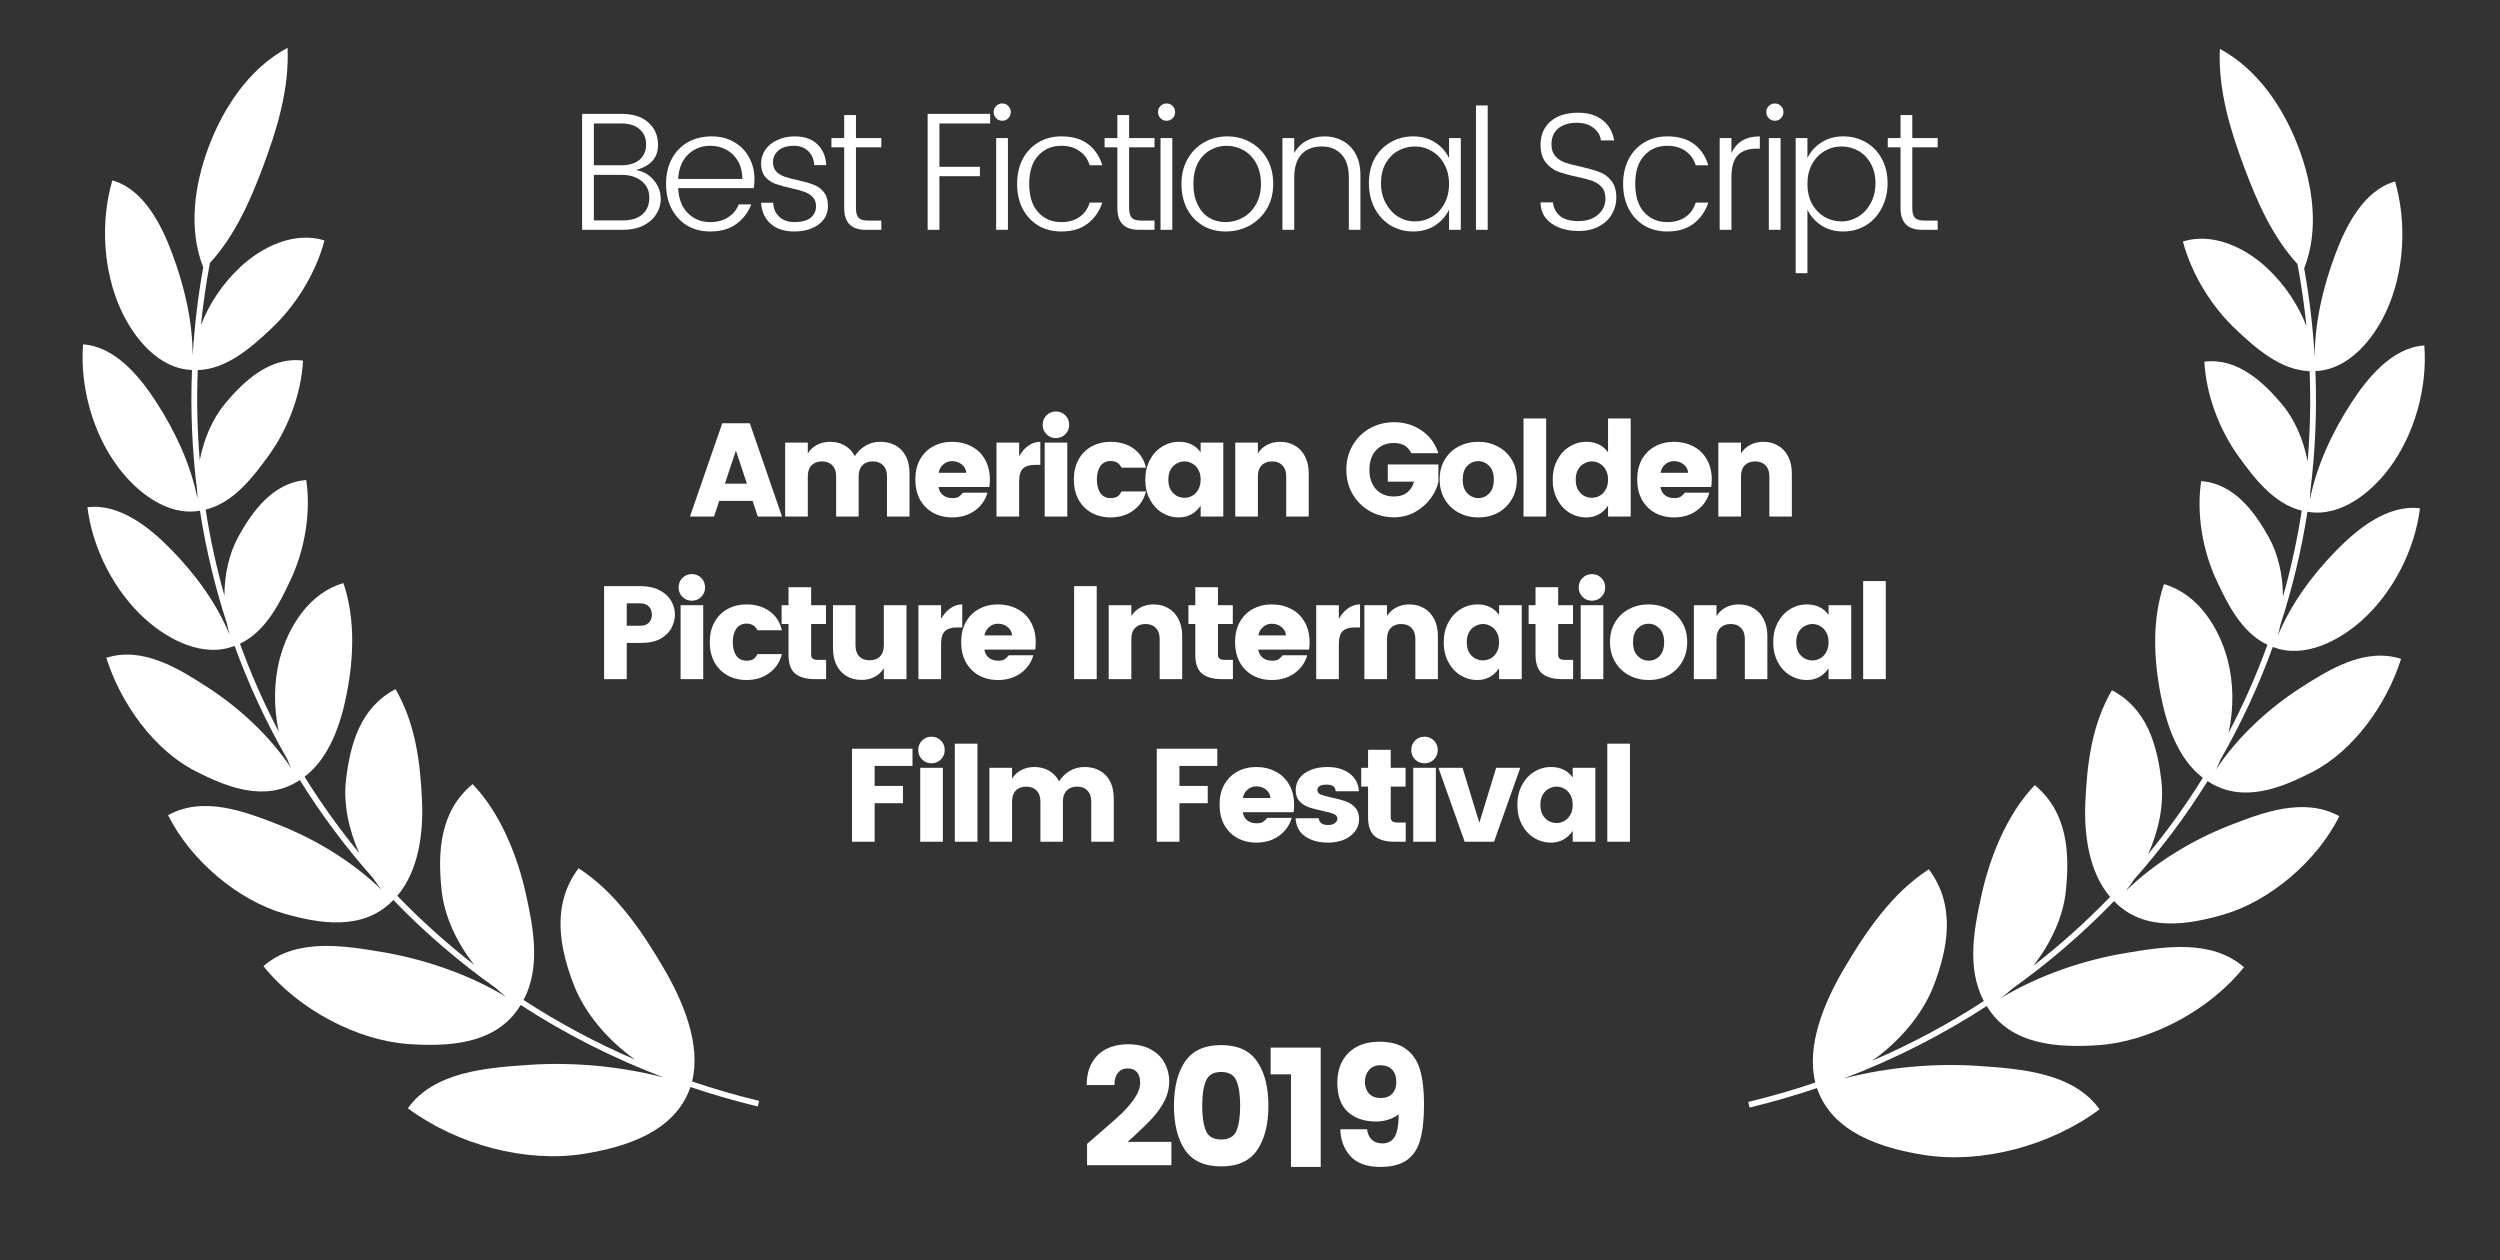
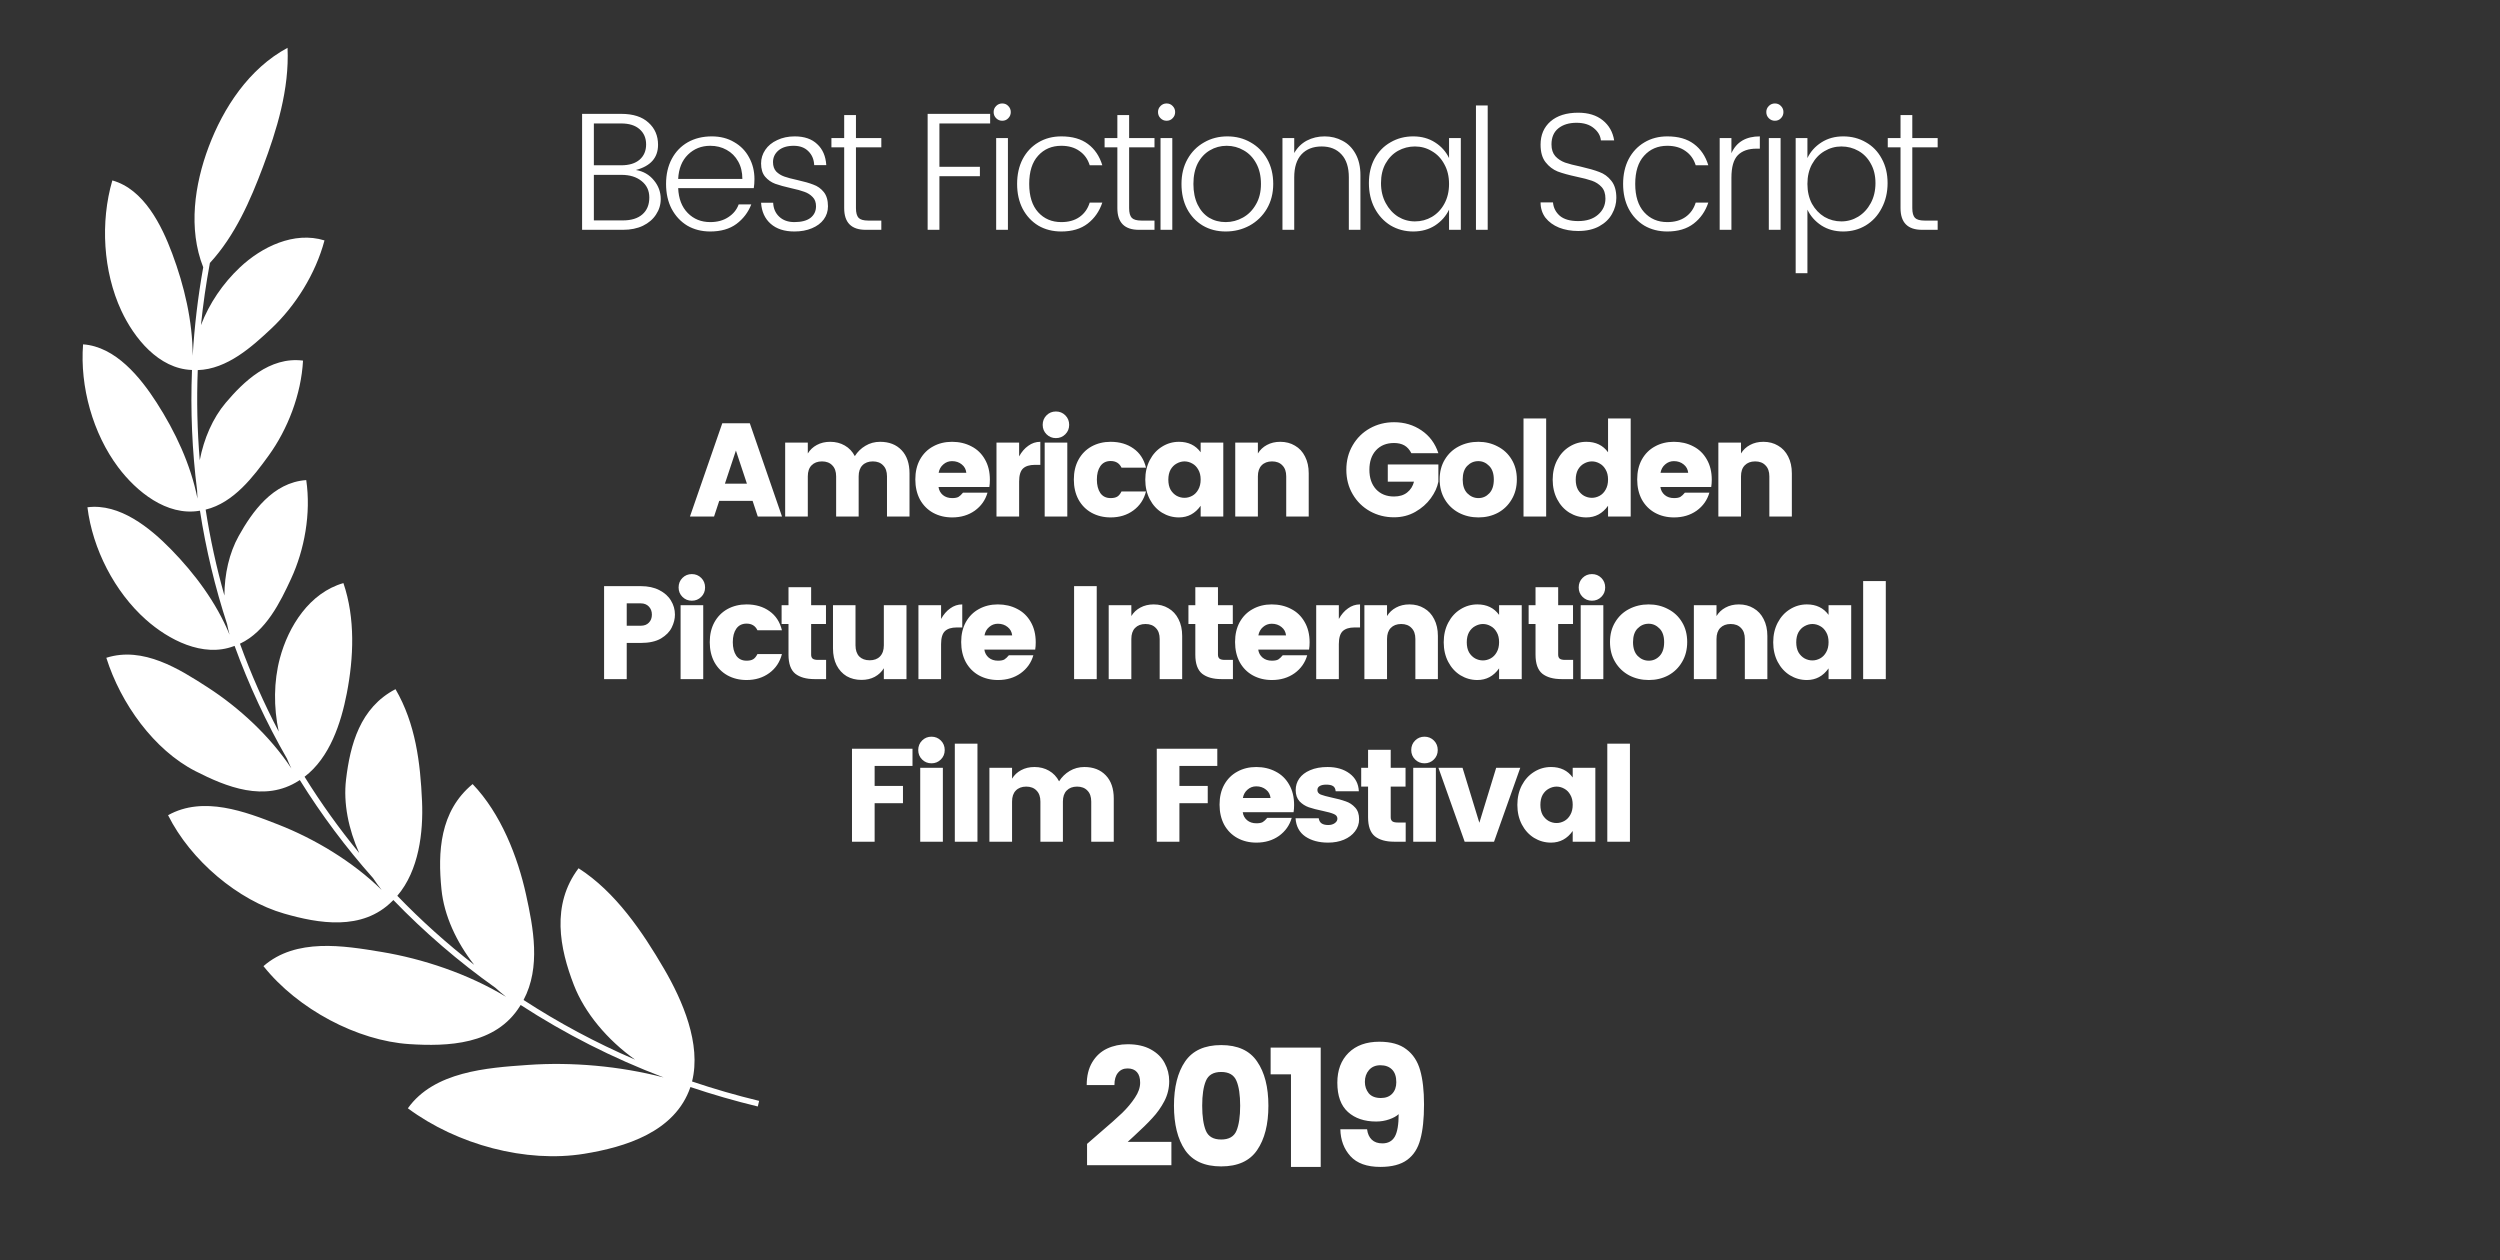
<svg xmlns="http://www.w3.org/2000/svg" width="123" height="62" viewBox="0 0 123 62" fill="none">
  <rect x="0" y="0" width="123" height="62" fill="#333333" stroke="none" />
  <path d="M9.999 13.15C9.249 11.251 9.575 9.067 10.265 7.23C10.991 5.297 12.256 3.369 14.147 2.353C14.241 4.39 13.617 6.402 12.935 8.217C12.322 9.849 11.569 11.588 10.327 12.938C10.136 13.961 9.99 14.981 9.887 15.996C10.299 14.924 10.966 13.946 11.799 13.16C12.872 12.148 14.467 11.366 15.965 11.828C15.527 13.479 14.527 15.062 13.342 16.172C12.41 17.046 11.18 18.165 9.73 18.209C9.671 19.703 9.705 21.184 9.828 22.644C10.032 21.575 10.47 20.569 11.103 19.82C11.973 18.79 13.262 17.532 14.909 17.742C14.819 19.413 14.151 21.125 13.22 22.411C12.48 23.433 11.504 24.736 10.118 25.073C10.34 26.508 10.649 27.919 11.041 29.3C11.045 28.242 11.279 27.205 11.744 26.372C12.398 25.199 13.418 23.735 15.067 23.62C15.308 25.26 14.981 27.052 14.32 28.477C13.793 29.616 13.089 31.069 11.806 31.67C12.345 33.155 12.982 34.599 13.713 35.993C13.457 34.792 13.467 33.526 13.77 32.387C14.189 30.816 15.228 29.167 16.896 28.688C17.485 30.422 17.404 32.357 17.061 34.119C16.78 35.57 16.226 37.274 14.984 38.216C15.796 39.522 16.694 40.776 17.673 41.968C17.147 40.798 16.885 39.519 17.026 38.348C17.23 36.642 17.711 34.817 19.459 33.907C20.45 35.613 20.68 37.527 20.764 39.417C20.832 40.945 20.611 42.83 19.547 44.073C20.718 45.287 21.981 46.423 23.33 47.47C22.459 46.356 21.849 45.049 21.72 43.756C21.538 41.929 21.627 39.917 23.253 38.577C24.643 40.025 25.473 42.158 25.88 44.01C26.24 45.648 26.615 47.587 25.759 49.199C27.476 50.316 29.309 51.301 31.247 52.135C29.884 51.166 28.767 49.836 28.235 48.464C27.538 46.664 27.107 44.52 28.465 42.718C30.284 43.88 31.621 45.862 32.674 47.67C33.578 49.221 34.513 51.362 34.049 53.209C35.122 53.572 36.223 53.891 37.35 54.163L37.283 54.439C36.152 54.166 35.047 53.846 33.969 53.482C33.214 55.706 30.741 56.441 28.742 56.766C25.892 57.228 22.499 56.332 20.067 54.528C21.351 52.719 23.97 52.535 25.945 52.397L25.971 52.395C28.135 52.243 30.476 52.446 32.652 53.01C30.138 52.055 27.786 50.855 25.616 49.445L25.585 49.495C24.396 51.417 22.01 51.492 20.136 51.37C17.595 51.206 14.66 49.665 12.962 47.534C14.559 46.137 16.919 46.528 18.747 46.831L18.756 46.832C20.797 47.17 23.026 47.908 24.898 49.044C24.72 48.904 24.545 48.756 24.376 48.601C22.556 47.307 20.877 45.86 19.354 44.282C19.336 44.3 19.318 44.318 19.3 44.335C17.819 45.821 15.662 45.432 13.978 44.948C11.725 44.301 9.389 42.349 8.269 40.108C10.004 39.138 12.079 39.937 13.692 40.569C15.463 41.263 17.337 42.372 18.778 43.786C18.629 43.599 18.487 43.404 18.354 43.202C17.014 41.695 15.81 40.081 14.751 38.379L14.698 38.412C13.022 39.49 11.123 38.71 9.619 37.942C7.579 36.901 5.939 34.613 5.231 32.363C7.041 31.785 8.829 32.919 10.219 33.818C11.739 34.8 13.279 36.202 14.336 37.809C14.258 37.65 14.186 37.488 14.119 37.324C13.104 35.557 12.241 33.702 11.542 31.778L11.506 31.79L11.504 31.791C9.98 32.368 8.283 31.471 7.177 30.486C5.64 29.117 4.556 27.014 4.302 24.958C5.891 24.753 7.387 25.978 8.41 27.024C9.588 28.227 10.645 29.648 11.295 31.227C11.248 31.056 11.207 30.882 11.173 30.706C10.581 28.898 10.133 27.033 9.838 25.127L9.815 25.129L9.807 25.131C8.196 25.399 6.707 24.178 5.817 22.993C4.569 21.33 3.926 19.028 4.087 16.942C5.691 17.054 6.913 18.576 7.705 19.807C8.622 21.233 9.383 22.846 9.716 24.533C9.706 24.399 9.7 24.264 9.698 24.128C9.453 22.188 9.366 20.208 9.446 18.204L9.441 18.203C7.803 18.145 6.593 16.628 5.968 15.284C5.074 13.359 4.93 10.927 5.527 8.877C7.088 9.313 7.958 11.099 8.472 12.473C9.064 14.057 9.477 15.786 9.48 17.504C9.566 16.062 9.737 14.609 9.999 13.15Z" fill="white" />
  <path d="M37.028 24.643H35.386L35.132 25.412H33.946L35.536 20.825H36.891L38.474 25.412H37.282L37.028 24.643ZM36.748 23.796L36.207 22.167L35.666 23.796H36.748ZM43.301 21.737C43.745 21.737 44.096 21.874 44.357 22.148C44.617 22.421 44.748 22.801 44.748 23.288V25.412H43.64V23.438C43.64 23.203 43.577 23.023 43.451 22.897C43.33 22.767 43.16 22.701 42.943 22.701C42.726 22.701 42.554 22.767 42.428 22.897C42.307 23.023 42.246 23.203 42.246 23.438V25.412H41.138V23.438C41.138 23.203 41.075 23.023 40.95 22.897C40.828 22.767 40.658 22.701 40.441 22.701C40.224 22.701 40.053 22.767 39.927 22.897C39.805 23.023 39.744 23.203 39.744 23.438V25.412H38.63V21.776H39.744V22.31C39.853 22.132 40.001 21.993 40.187 21.893C40.378 21.789 40.598 21.737 40.845 21.737C41.114 21.737 41.353 21.798 41.562 21.919C41.775 22.041 41.94 22.215 42.057 22.441C42.192 22.228 42.365 22.058 42.578 21.933C42.795 21.802 43.036 21.737 43.301 21.737ZM48.702 23.607C48.702 23.733 48.694 23.85 48.676 23.959H46.175C46.196 24.119 46.268 24.252 46.389 24.356C46.511 24.456 46.663 24.506 46.846 24.506C46.985 24.506 47.089 24.486 47.158 24.447C47.228 24.404 47.302 24.334 47.38 24.239H48.585C48.481 24.604 48.272 24.899 47.96 25.125C47.647 25.346 47.276 25.457 46.846 25.457C46.498 25.457 46.185 25.381 45.907 25.229C45.634 25.077 45.419 24.86 45.262 24.578C45.11 24.291 45.034 23.961 45.034 23.587C45.034 23.214 45.11 22.888 45.262 22.61C45.419 22.328 45.634 22.113 45.907 21.965C46.181 21.813 46.492 21.737 46.839 21.737C47.191 21.737 47.508 21.811 47.79 21.959C48.073 22.102 48.294 22.315 48.455 22.597C48.62 22.879 48.702 23.216 48.702 23.607ZM47.543 23.262C47.525 23.092 47.452 22.955 47.321 22.851C47.191 22.743 47.03 22.688 46.839 22.688C46.674 22.688 46.531 22.743 46.409 22.851C46.287 22.955 46.211 23.092 46.181 23.262H47.543ZM50.141 22.454C50.263 22.232 50.413 22.058 50.591 21.933C50.769 21.802 50.966 21.737 51.184 21.737V22.871H50.91C50.654 22.871 50.46 22.931 50.33 23.053C50.204 23.175 50.141 23.388 50.141 23.692V25.412H49.027V21.776H50.141V22.454ZM51.3 20.903C51.3 20.716 51.363 20.56 51.489 20.434C51.615 20.308 51.769 20.245 51.951 20.245C52.134 20.245 52.288 20.308 52.414 20.434C52.54 20.56 52.603 20.716 52.603 20.903C52.603 21.086 52.54 21.24 52.414 21.366C52.288 21.492 52.134 21.555 51.951 21.555C51.769 21.555 51.615 21.492 51.489 21.366C51.363 21.24 51.3 21.086 51.3 20.903ZM52.511 21.776V25.412H51.398V21.776H52.511ZM54.644 21.737C55.087 21.737 55.463 21.848 55.771 22.069C56.079 22.287 56.283 22.599 56.383 23.008H55.178C55.074 22.79 54.896 22.682 54.644 22.682C54.422 22.682 54.253 22.767 54.136 22.936C54.023 23.101 53.966 23.32 53.966 23.594C53.966 23.867 54.023 24.089 54.136 24.258C54.253 24.424 54.422 24.506 54.644 24.506C54.783 24.506 54.891 24.482 54.97 24.434C55.048 24.387 55.117 24.302 55.178 24.18H56.383C56.283 24.571 56.077 24.882 55.764 25.112C55.452 25.342 55.078 25.457 54.644 25.457C54.296 25.457 53.984 25.381 53.706 25.229C53.432 25.077 53.217 24.86 53.061 24.578C52.909 24.295 52.833 23.967 52.833 23.594C52.833 23.22 52.909 22.895 53.061 22.617C53.217 22.334 53.432 22.117 53.706 21.965C53.984 21.813 54.296 21.737 54.644 21.737ZM58.003 21.737C58.468 21.737 58.824 21.909 59.072 22.252V21.776H60.186V25.412H59.072V24.884C58.802 25.266 58.446 25.457 58.003 25.457C57.703 25.457 57.425 25.379 57.169 25.223C56.917 25.066 56.718 24.847 56.57 24.565C56.422 24.282 56.348 23.961 56.348 23.6C56.348 23.24 56.422 22.919 56.57 22.636C56.718 22.354 56.917 22.134 57.169 21.978C57.425 21.817 57.703 21.737 58.003 21.737ZM58.277 22.701C58.147 22.701 58.018 22.736 57.892 22.806C57.771 22.871 57.671 22.971 57.593 23.105C57.519 23.24 57.482 23.405 57.482 23.6C57.482 23.796 57.519 23.961 57.593 24.096C57.671 24.226 57.771 24.326 57.892 24.395C58.014 24.46 58.142 24.493 58.277 24.493C58.407 24.493 58.533 24.46 58.655 24.395C58.781 24.326 58.88 24.224 58.954 24.089C59.032 23.954 59.072 23.789 59.072 23.594C59.072 23.398 59.032 23.236 58.954 23.105C58.88 22.971 58.783 22.871 58.661 22.806C58.539 22.736 58.411 22.701 58.277 22.701ZM62.989 21.737C63.262 21.737 63.504 21.8 63.712 21.926C63.925 22.048 64.09 22.226 64.207 22.46C64.329 22.695 64.389 22.971 64.389 23.288V25.412H63.282V23.438C63.282 23.203 63.219 23.023 63.093 22.897C62.971 22.767 62.802 22.701 62.585 22.701C62.368 22.701 62.196 22.767 62.07 22.897C61.949 23.023 61.888 23.203 61.888 23.438V25.412H60.774V21.776H61.888V22.31C61.996 22.132 62.144 21.993 62.331 21.893C62.522 21.789 62.741 21.737 62.989 21.737ZM68.585 20.773C69.094 20.773 69.545 20.907 69.94 21.177C70.336 21.446 70.612 21.82 70.768 22.297H69.439C69.347 22.119 69.232 21.991 69.094 21.913C68.954 21.835 68.785 21.796 68.585 21.796C68.216 21.796 67.921 21.915 67.699 22.154C67.482 22.393 67.374 22.712 67.374 23.112C67.374 23.511 67.482 23.831 67.699 24.07C67.921 24.308 68.216 24.428 68.585 24.428C68.85 24.428 69.065 24.363 69.23 24.232C69.4 24.098 69.513 23.92 69.569 23.698H68.279V22.851H70.768V23.698C70.716 23.972 70.592 24.243 70.397 24.512C70.201 24.782 69.947 25.006 69.634 25.184C69.322 25.362 68.972 25.451 68.585 25.451C68.155 25.451 67.76 25.351 67.4 25.151C67.043 24.951 66.761 24.673 66.553 24.317C66.344 23.961 66.24 23.559 66.24 23.112C66.24 22.664 66.344 22.263 66.553 21.907C66.761 21.55 67.043 21.272 67.4 21.073C67.76 20.873 68.155 20.773 68.585 20.773ZM72.733 21.737C73.081 21.737 73.398 21.813 73.684 21.965C73.975 22.113 74.206 22.328 74.375 22.61C74.544 22.888 74.629 23.214 74.629 23.587C74.629 23.961 74.544 24.289 74.375 24.571C74.21 24.854 73.984 25.073 73.698 25.229C73.411 25.381 73.092 25.457 72.74 25.457C72.388 25.457 72.067 25.381 71.776 25.229C71.484 25.073 71.254 24.854 71.085 24.571C70.916 24.289 70.831 23.961 70.831 23.587C70.831 23.214 70.916 22.888 71.085 22.61C71.254 22.328 71.482 22.113 71.769 21.965C72.06 21.813 72.382 21.737 72.733 21.737ZM72.733 22.688C72.52 22.688 72.338 22.767 72.186 22.923C72.038 23.075 71.965 23.299 71.965 23.594C71.965 23.889 72.04 24.115 72.192 24.271C72.349 24.428 72.531 24.506 72.74 24.506C72.948 24.506 73.126 24.428 73.274 24.271C73.422 24.115 73.496 23.889 73.496 23.594C73.496 23.299 73.419 23.075 73.267 22.923C73.115 22.767 72.937 22.688 72.733 22.688ZM76.071 20.59V25.412H74.957V20.59H76.071ZM78.047 21.737C78.512 21.737 78.868 21.909 79.116 22.252V20.59H80.23V25.412H79.116V24.884C78.846 25.266 78.49 25.457 78.047 25.457C77.747 25.457 77.469 25.379 77.213 25.223C76.961 25.066 76.761 24.847 76.614 24.565C76.466 24.282 76.392 23.961 76.392 23.6C76.392 23.24 76.466 22.919 76.614 22.636C76.761 22.354 76.961 22.134 77.213 21.978C77.469 21.817 77.747 21.737 78.047 21.737ZM78.321 22.701C78.19 22.701 78.062 22.736 77.936 22.806C77.815 22.871 77.715 22.971 77.637 23.105C77.563 23.24 77.526 23.405 77.526 23.6C77.526 23.796 77.563 23.961 77.637 24.096C77.715 24.226 77.815 24.326 77.936 24.395C78.058 24.46 78.186 24.493 78.321 24.493C78.451 24.493 78.577 24.46 78.699 24.395C78.825 24.326 78.924 24.224 78.998 24.089C79.076 23.954 79.116 23.789 79.116 23.594C79.116 23.398 79.076 23.236 78.998 23.105C78.924 22.971 78.827 22.871 78.705 22.806C78.584 22.736 78.455 22.701 78.321 22.701ZM84.219 23.607C84.219 23.733 84.21 23.85 84.192 23.959H81.691C81.712 24.119 81.784 24.252 81.906 24.356C82.027 24.456 82.179 24.506 82.362 24.506C82.501 24.506 82.605 24.486 82.674 24.447C82.744 24.404 82.818 24.334 82.896 24.239H84.101C83.997 24.604 83.788 24.899 83.476 25.125C83.163 25.346 82.792 25.457 82.362 25.457C82.014 25.457 81.701 25.381 81.424 25.229C81.15 25.077 80.935 24.86 80.778 24.578C80.626 24.291 80.55 23.961 80.55 23.587C80.55 23.214 80.626 22.888 80.778 22.61C80.935 22.328 81.15 22.113 81.424 21.965C81.697 21.813 82.008 21.737 82.355 21.737C82.707 21.737 83.024 21.811 83.306 21.959C83.589 22.102 83.81 22.315 83.971 22.597C84.136 22.879 84.219 23.216 84.219 23.607ZM83.059 23.262C83.041 23.092 82.968 22.955 82.837 22.851C82.707 22.743 82.546 22.688 82.355 22.688C82.19 22.688 82.047 22.743 81.925 22.851C81.803 22.955 81.728 23.092 81.697 23.262H83.059ZM86.758 21.737C87.032 21.737 87.273 21.8 87.481 21.926C87.694 22.048 87.859 22.226 87.977 22.46C88.098 22.695 88.159 22.971 88.159 23.288V25.412H87.052V23.438C87.052 23.203 86.989 23.023 86.862 22.897C86.741 22.767 86.572 22.701 86.354 22.701C86.137 22.701 85.966 22.767 85.84 22.897C85.718 23.023 85.657 23.203 85.657 23.438V25.412H84.543V21.776H85.657V22.31C85.766 22.132 85.913 21.993 86.1 21.893C86.291 21.789 86.511 21.737 86.758 21.737ZM30.835 31.633V33.412H29.721V28.838H31.526C31.882 28.838 32.186 28.903 32.438 29.034C32.694 29.164 32.885 29.335 33.011 29.548C33.142 29.761 33.207 29.991 33.207 30.239C33.207 30.447 33.155 30.658 33.05 30.871C32.95 31.079 32.775 31.259 32.523 31.412C32.271 31.559 31.939 31.633 31.526 31.633H30.835ZM31.526 30.786C31.695 30.786 31.828 30.736 31.923 30.636C32.023 30.536 32.073 30.404 32.073 30.239C32.073 30.078 32.023 29.946 31.923 29.841C31.823 29.737 31.691 29.685 31.526 29.685H30.835V30.786H31.526ZM33.387 28.903C33.387 28.716 33.45 28.56 33.576 28.434C33.702 28.308 33.856 28.245 34.039 28.245C34.221 28.245 34.375 28.308 34.501 28.434C34.627 28.56 34.69 28.716 34.69 28.903C34.69 29.086 34.627 29.24 34.501 29.366C34.375 29.492 34.221 29.555 34.039 29.555C33.856 29.555 33.702 29.492 33.576 29.366C33.45 29.24 33.387 29.086 33.387 28.903ZM34.599 29.776V33.412H33.485V29.776H34.599ZM36.731 29.737C37.174 29.737 37.55 29.848 37.858 30.069C38.167 30.287 38.371 30.599 38.471 31.008H37.266C37.161 30.79 36.983 30.682 36.731 30.682C36.51 30.682 36.34 30.767 36.223 30.936C36.11 31.101 36.054 31.32 36.054 31.594C36.054 31.867 36.11 32.089 36.223 32.258C36.34 32.423 36.51 32.506 36.731 32.506C36.87 32.506 36.979 32.482 37.057 32.434C37.135 32.387 37.205 32.302 37.266 32.18H38.471C38.371 32.571 38.165 32.882 37.852 33.112C37.539 33.342 37.166 33.457 36.731 33.457C36.384 33.457 36.071 33.381 35.793 33.229C35.52 33.077 35.304 32.86 35.148 32.578C34.996 32.295 34.92 31.967 34.92 31.594C34.92 31.22 34.996 30.895 35.148 30.617C35.304 30.334 35.52 30.117 35.793 29.965C36.071 29.813 36.384 29.737 36.731 29.737ZM40.644 32.467V33.412H40.078C39.669 33.412 39.352 33.323 39.126 33.145C38.905 32.962 38.794 32.651 38.794 32.213V30.701H38.455V29.776H38.794V28.89H39.908V29.776H40.638V30.701H39.908V32.213C39.908 32.3 39.934 32.365 39.986 32.408C40.038 32.447 40.125 32.467 40.247 32.467H40.644ZM44.599 29.776V33.412H43.485V32.877C43.377 33.056 43.227 33.197 43.036 33.301C42.849 33.401 42.632 33.451 42.384 33.451C42.111 33.451 41.867 33.39 41.654 33.268C41.446 33.142 41.281 32.962 41.159 32.727C41.042 32.493 40.983 32.217 40.983 31.9V29.776H42.091V31.75C42.091 31.985 42.152 32.167 42.273 32.297C42.399 32.423 42.571 32.486 42.788 32.486C43.005 32.486 43.175 32.423 43.296 32.297C43.422 32.167 43.485 31.985 43.485 31.75V29.776H44.599ZM46.301 30.454C46.423 30.232 46.572 30.058 46.751 29.933C46.929 29.802 47.126 29.737 47.343 29.737V30.871H47.07C46.814 30.871 46.62 30.931 46.49 31.053C46.364 31.175 46.301 31.388 46.301 31.692V33.412H45.187V29.776H46.301V30.454ZM50.958 31.607C50.958 31.733 50.95 31.85 50.932 31.959H48.43C48.452 32.12 48.524 32.252 48.645 32.356C48.767 32.456 48.919 32.506 49.101 32.506C49.24 32.506 49.345 32.486 49.414 32.447C49.484 32.404 49.557 32.334 49.636 32.239H50.841C50.737 32.604 50.528 32.899 50.215 33.125C49.903 33.346 49.531 33.457 49.101 33.457C48.754 33.457 48.441 33.381 48.163 33.229C47.89 33.077 47.675 32.86 47.518 32.578C47.366 32.291 47.29 31.961 47.29 31.587C47.29 31.214 47.366 30.888 47.518 30.61C47.675 30.328 47.89 30.113 48.163 29.965C48.437 29.813 48.747 29.737 49.095 29.737C49.447 29.737 49.764 29.811 50.046 29.959C50.328 30.102 50.55 30.315 50.711 30.597C50.876 30.879 50.958 31.216 50.958 31.607ZM49.799 31.262C49.781 31.092 49.707 30.955 49.577 30.851C49.447 30.743 49.286 30.688 49.095 30.688C48.93 30.688 48.786 30.743 48.665 30.851C48.543 30.955 48.467 31.092 48.437 31.262H49.799ZM53.959 28.838V33.412H52.845V28.838H53.959ZM56.763 29.737C57.036 29.737 57.278 29.8 57.486 29.926C57.699 30.048 57.864 30.226 57.981 30.46C58.103 30.695 58.163 30.971 58.163 31.288V33.412H57.056V31.438C57.056 31.203 56.993 31.023 56.867 30.897C56.745 30.767 56.576 30.701 56.359 30.701C56.142 30.701 55.97 30.767 55.844 30.897C55.722 31.023 55.662 31.203 55.662 31.438V33.412H54.548V29.776H55.662V30.31C55.77 30.132 55.918 29.993 56.105 29.893C56.296 29.789 56.515 29.737 56.763 29.737ZM60.66 32.467V33.412H60.093C59.685 33.412 59.368 33.323 59.142 33.145C58.92 32.962 58.81 32.651 58.81 32.213V30.701H58.471V29.776H58.81V28.89H59.924V29.776H60.654V30.701H59.924V32.213C59.924 32.3 59.95 32.365 60.002 32.408C60.054 32.447 60.141 32.467 60.263 32.467H60.66ZM64.433 31.607C64.433 31.733 64.424 31.85 64.406 31.959H61.905C61.926 32.12 61.998 32.252 62.12 32.356C62.241 32.456 62.393 32.506 62.576 32.506C62.715 32.506 62.819 32.486 62.889 32.447C62.958 32.404 63.032 32.334 63.11 32.239H64.315C64.211 32.604 64.003 32.899 63.69 33.125C63.377 33.346 63.006 33.457 62.576 33.457C62.228 33.457 61.916 33.381 61.638 33.229C61.364 33.077 61.149 32.86 60.993 32.578C60.841 32.291 60.765 31.961 60.765 31.587C60.765 31.214 60.841 30.888 60.993 30.61C61.149 30.328 61.364 30.113 61.638 29.965C61.911 29.813 62.222 29.737 62.569 29.737C62.921 29.737 63.238 29.811 63.52 29.959C63.803 30.102 64.024 30.315 64.185 30.597C64.35 30.879 64.433 31.216 64.433 31.607ZM63.273 31.262C63.255 31.092 63.182 30.955 63.051 30.851C62.921 30.743 62.76 30.688 62.569 30.688C62.404 30.688 62.261 30.743 62.139 30.851C62.018 30.955 61.942 31.092 61.911 31.262H63.273ZM65.871 30.454C65.993 30.232 66.143 30.058 66.321 29.933C66.499 29.802 66.697 29.737 66.914 29.737V30.871H66.64C66.384 30.871 66.191 30.931 66.06 31.053C65.934 31.175 65.871 31.388 65.871 31.692V33.412H64.757V29.776H65.871V30.454ZM69.343 29.737C69.616 29.737 69.858 29.8 70.066 29.926C70.279 30.048 70.444 30.226 70.561 30.46C70.683 30.695 70.744 30.971 70.744 31.288V33.412H69.636V31.438C69.636 31.203 69.573 31.023 69.447 30.897C69.325 30.767 69.156 30.701 68.939 30.701C68.722 30.701 68.55 30.767 68.424 30.897C68.303 31.023 68.242 31.203 68.242 31.438V33.412H67.128V29.776H68.242V30.31C68.35 30.132 68.498 29.993 68.685 29.893C68.876 29.789 69.095 29.737 69.343 29.737ZM72.686 29.737C73.151 29.737 73.507 29.909 73.755 30.252V29.776H74.869V33.412H73.755V32.884C73.486 33.266 73.129 33.457 72.686 33.457C72.387 33.457 72.109 33.379 71.852 33.223C71.6 33.066 71.401 32.847 71.253 32.565C71.105 32.282 71.031 31.961 71.031 31.6C71.031 31.24 71.105 30.919 71.253 30.636C71.401 30.354 71.6 30.134 71.852 29.978C72.109 29.817 72.387 29.737 72.686 29.737ZM72.96 30.701C72.83 30.701 72.701 30.736 72.576 30.806C72.454 30.871 72.354 30.971 72.276 31.105C72.202 31.24 72.165 31.405 72.165 31.6C72.165 31.796 72.202 31.961 72.276 32.096C72.354 32.226 72.454 32.326 72.576 32.395C72.697 32.46 72.825 32.493 72.96 32.493C73.09 32.493 73.216 32.46 73.338 32.395C73.464 32.326 73.564 32.224 73.638 32.089C73.716 31.954 73.755 31.789 73.755 31.594C73.755 31.398 73.716 31.236 73.638 31.105C73.564 30.971 73.466 30.871 73.344 30.806C73.223 30.736 73.095 30.701 72.96 30.701ZM77.398 32.467V33.412H76.832C76.423 33.412 76.106 33.323 75.88 33.145C75.659 32.962 75.548 32.651 75.548 32.213V30.701H75.209V29.776H75.548V28.89H76.662V29.776H77.392V30.701H76.662V32.213C76.662 32.3 76.688 32.365 76.74 32.408C76.793 32.447 76.879 32.467 77.001 32.467H77.398ZM77.672 28.903C77.672 28.716 77.735 28.56 77.861 28.434C77.987 28.308 78.141 28.245 78.324 28.245C78.506 28.245 78.66 28.308 78.786 28.434C78.912 28.56 78.975 28.716 78.975 28.903C78.975 29.086 78.912 29.24 78.786 29.366C78.66 29.492 78.506 29.555 78.324 29.555C78.141 29.555 77.987 29.492 77.861 29.366C77.735 29.24 77.672 29.086 77.672 28.903ZM78.884 29.776V33.412H77.77V29.776H78.884ZM81.114 29.737C81.462 29.737 81.779 29.813 82.065 29.965C82.356 30.113 82.587 30.328 82.756 30.61C82.925 30.888 83.01 31.214 83.01 31.587C83.01 31.961 82.925 32.289 82.756 32.571C82.591 32.853 82.365 33.073 82.078 33.229C81.792 33.381 81.472 33.457 81.121 33.457C80.769 33.457 80.447 33.381 80.156 33.229C79.865 33.073 79.635 32.853 79.466 32.571C79.296 32.289 79.212 31.961 79.212 31.587C79.212 31.214 79.296 30.888 79.466 30.61C79.635 30.328 79.863 30.113 80.15 29.965C80.441 29.813 80.762 29.737 81.114 29.737ZM81.114 30.688C80.901 30.688 80.719 30.767 80.567 30.923C80.419 31.075 80.345 31.299 80.345 31.594C80.345 31.889 80.421 32.115 80.573 32.272C80.73 32.428 80.912 32.506 81.121 32.506C81.329 32.506 81.507 32.428 81.655 32.272C81.802 32.115 81.876 31.889 81.876 31.594C81.876 31.299 81.8 31.075 81.648 30.923C81.496 30.767 81.318 30.688 81.114 30.688ZM85.553 29.737C85.827 29.737 86.068 29.8 86.276 29.926C86.489 30.048 86.654 30.226 86.771 30.46C86.893 30.695 86.954 30.971 86.954 31.288V33.412H85.846V31.438C85.846 31.203 85.783 31.023 85.657 30.897C85.536 30.767 85.366 30.701 85.149 30.701C84.932 30.701 84.76 30.767 84.634 30.897C84.513 31.023 84.452 31.203 84.452 31.438V33.412H83.338V29.776H84.452V30.31C84.561 30.132 84.708 29.993 84.895 29.893C85.086 29.789 85.305 29.737 85.553 29.737ZM88.897 29.737C89.361 29.737 89.717 29.909 89.965 30.252V29.776H91.079V33.412H89.965V32.884C89.696 33.266 89.34 33.457 88.897 33.457C88.597 33.457 88.319 33.379 88.063 33.223C87.811 33.066 87.611 32.847 87.463 32.565C87.316 32.282 87.242 31.961 87.242 31.6C87.242 31.24 87.316 30.919 87.463 30.636C87.611 30.354 87.811 30.134 88.063 29.978C88.319 29.817 88.597 29.737 88.897 29.737ZM89.17 30.701C89.04 30.701 88.912 30.736 88.786 30.806C88.664 30.871 88.564 30.971 88.486 31.105C88.412 31.24 88.375 31.405 88.375 31.6C88.375 31.796 88.412 31.961 88.486 32.096C88.564 32.226 88.664 32.326 88.786 32.395C88.907 32.46 89.035 32.493 89.17 32.493C89.3 32.493 89.426 32.46 89.548 32.395C89.674 32.326 89.774 32.224 89.848 32.089C89.926 31.954 89.965 31.789 89.965 31.594C89.965 31.398 89.926 31.236 89.848 31.105C89.774 30.971 89.676 30.871 89.555 30.806C89.433 30.736 89.305 30.701 89.17 30.701ZM92.781 28.59V33.412H91.667V28.59H92.781ZM44.895 36.838V37.685H43.032V38.669H44.426V39.516H43.032V41.412H41.918V36.838H44.895ZM45.177 36.903C45.177 36.716 45.24 36.56 45.366 36.434C45.492 36.308 45.646 36.245 45.828 36.245C46.011 36.245 46.165 36.308 46.291 36.434C46.417 36.56 46.48 36.716 46.48 36.903C46.48 37.086 46.417 37.24 46.291 37.366C46.165 37.492 46.011 37.555 45.828 37.555C45.646 37.555 45.492 37.492 45.366 37.366C45.24 37.24 45.177 37.086 45.177 36.903ZM46.389 37.776V41.412H45.275V37.776H46.389ZM48.091 36.59V41.412H46.977V36.59H48.091ZM53.351 37.737C53.794 37.737 54.145 37.874 54.406 38.148C54.667 38.421 54.797 38.801 54.797 39.288V41.412H53.689V39.438C53.689 39.203 53.627 39.023 53.501 38.897C53.379 38.767 53.209 38.701 52.992 38.701C52.775 38.701 52.604 38.767 52.478 38.897C52.356 39.023 52.295 39.203 52.295 39.438V41.412H51.188V39.438C51.188 39.203 51.125 39.023 50.999 38.897C50.877 38.767 50.708 38.701 50.49 38.701C50.273 38.701 50.102 38.767 49.976 38.897C49.854 39.023 49.793 39.203 49.793 39.438V41.412H48.679V37.776H49.793V38.31C49.902 38.132 50.05 37.993 50.236 37.894C50.428 37.789 50.647 37.737 50.894 37.737C51.164 37.737 51.403 37.798 51.611 37.919C51.824 38.041 51.989 38.215 52.106 38.441C52.241 38.228 52.415 38.059 52.627 37.932C52.845 37.802 53.086 37.737 53.351 37.737ZM59.891 36.838V37.685H58.027V38.669H59.421V39.516H58.027V41.412H56.913V36.838H59.891ZM63.67 39.607C63.67 39.733 63.662 39.85 63.644 39.959H61.143C61.164 40.12 61.236 40.252 61.358 40.356C61.479 40.456 61.631 40.506 61.814 40.506C61.953 40.506 62.057 40.486 62.126 40.447C62.196 40.404 62.27 40.334 62.348 40.239H63.553C63.449 40.604 63.24 40.899 62.928 41.125C62.615 41.346 62.244 41.457 61.814 41.457C61.466 41.457 61.154 41.381 60.876 41.229C60.602 41.077 60.387 40.86 60.23 40.578C60.078 40.291 60.002 39.961 60.002 39.587C60.002 39.214 60.078 38.888 60.23 38.61C60.387 38.328 60.602 38.113 60.876 37.965C61.149 37.813 61.46 37.737 61.807 37.737C62.159 37.737 62.476 37.811 62.758 37.959C63.041 38.102 63.262 38.315 63.423 38.597C63.588 38.879 63.67 39.216 63.67 39.607ZM62.511 39.262C62.493 39.092 62.42 38.955 62.289 38.851C62.159 38.743 61.998 38.688 61.807 38.688C61.642 38.688 61.499 38.743 61.377 38.851C61.256 38.955 61.18 39.092 61.149 39.262H62.511ZM65.318 37.737C65.752 37.737 66.113 37.843 66.399 38.056C66.686 38.269 66.838 38.56 66.855 38.929H65.715C65.702 38.803 65.659 38.719 65.585 38.675C65.511 38.627 65.4 38.604 65.253 38.604C65.114 38.604 65.005 38.627 64.927 38.675C64.853 38.719 64.816 38.784 64.816 38.871C64.816 38.971 64.87 39.044 64.979 39.092C65.092 39.136 65.274 39.186 65.526 39.242C65.8 39.298 66.026 39.359 66.204 39.425C66.386 39.485 66.543 39.587 66.673 39.731C66.803 39.87 66.868 40.061 66.868 40.304C66.868 40.53 66.801 40.73 66.666 40.903C66.536 41.077 66.354 41.214 66.119 41.314C65.889 41.409 65.63 41.457 65.344 41.457C64.892 41.457 64.519 41.357 64.223 41.157C63.928 40.953 63.767 40.654 63.741 40.258H64.881C64.899 40.376 64.946 40.46 65.025 40.513C65.103 40.565 65.211 40.591 65.35 40.591C65.481 40.591 65.587 40.56 65.67 40.499C65.756 40.439 65.8 40.365 65.8 40.278C65.8 40.174 65.741 40.098 65.624 40.05C65.507 39.998 65.322 39.946 65.07 39.894C64.796 39.837 64.571 39.779 64.393 39.718C64.219 39.657 64.067 39.559 63.937 39.425C63.811 39.285 63.748 39.101 63.748 38.871C63.748 38.662 63.806 38.473 63.923 38.304C64.045 38.13 64.223 37.993 64.458 37.894C64.697 37.789 64.983 37.737 65.318 37.737ZM69.16 40.467V41.412H68.593C68.185 41.412 67.868 41.323 67.642 41.145C67.42 40.962 67.309 40.651 67.309 40.213V38.701H66.971V37.776H67.309V36.89H68.423V37.776H69.153V38.701H68.423V40.213C68.423 40.3 68.45 40.365 68.502 40.408C68.554 40.447 68.641 40.467 68.762 40.467H69.16ZM69.433 36.903C69.433 36.716 69.496 36.56 69.623 36.434C69.748 36.308 69.903 36.245 70.085 36.245C70.267 36.245 70.422 36.308 70.548 36.434C70.674 36.56 70.737 36.716 70.737 36.903C70.737 37.086 70.674 37.24 70.548 37.366C70.422 37.492 70.267 37.555 70.085 37.555C69.903 37.555 69.748 37.492 69.623 37.366C69.496 37.24 69.433 37.086 69.433 36.903ZM70.645 37.776V41.412H69.531V37.776H70.645ZM72.784 40.48L73.612 37.776H74.797L73.507 41.412H72.061L70.771 37.776H71.957L72.784 40.48ZM76.309 37.737C76.773 37.737 77.13 37.909 77.377 38.252V37.776H78.491V41.412H77.377V40.884C77.108 41.266 76.752 41.457 76.309 41.457C76.009 41.457 75.731 41.379 75.475 41.223C75.223 41.066 75.023 40.847 74.875 40.565C74.728 40.282 74.654 39.961 74.654 39.6C74.654 39.24 74.728 38.919 74.875 38.636C75.023 38.354 75.223 38.135 75.475 37.978C75.731 37.817 76.009 37.737 76.309 37.737ZM76.582 38.701C76.452 38.701 76.324 38.736 76.198 38.806C76.076 38.871 75.977 38.971 75.898 39.105C75.824 39.24 75.787 39.405 75.787 39.6C75.787 39.796 75.824 39.961 75.898 40.096C75.977 40.226 76.076 40.326 76.198 40.395C76.32 40.46 76.448 40.493 76.582 40.493C76.713 40.493 76.839 40.46 76.96 40.395C77.086 40.326 77.186 40.224 77.26 40.089C77.338 39.954 77.377 39.789 77.377 39.594C77.377 39.398 77.338 39.236 77.26 39.105C77.186 38.971 77.088 38.871 76.967 38.806C76.845 38.736 76.717 38.701 76.582 38.701ZM80.193 36.59V41.412H79.079V36.59H80.193Z" fill="white" />
  <path d="M31.285 8.364C31.648 8.424 31.943 8.592 32.169 8.868C32.395 9.138 32.508 9.447 32.508 9.794C32.508 10.069 32.431 10.323 32.277 10.555C32.128 10.786 31.913 10.971 31.632 11.108C31.351 11.241 31.026 11.307 30.656 11.307H28.639V5.602H30.565C31.149 5.602 31.596 5.746 31.905 6.032C32.219 6.313 32.376 6.677 32.376 7.124C32.376 7.757 32.012 8.171 31.285 8.364ZM29.218 8.132H30.565C30.951 8.132 31.252 8.041 31.466 7.859C31.681 7.672 31.789 7.421 31.789 7.107C31.789 6.793 31.681 6.542 31.466 6.355C31.252 6.167 30.951 6.074 30.565 6.074H29.218V8.132ZM30.648 10.844C31.061 10.844 31.381 10.745 31.607 10.546C31.833 10.348 31.946 10.072 31.946 9.719C31.946 9.378 31.819 9.108 31.566 8.909C31.318 8.705 30.987 8.603 30.574 8.603H29.218V10.844H30.648ZM37.119 8.81C37.119 8.97 37.108 9.119 37.086 9.257H33.366C33.388 9.775 33.545 10.182 33.837 10.48C34.129 10.778 34.498 10.927 34.945 10.927C35.292 10.927 35.587 10.847 35.829 10.687C36.077 10.527 36.248 10.318 36.342 10.058H36.962C36.813 10.444 36.571 10.764 36.234 11.017C35.898 11.265 35.468 11.389 34.945 11.389C34.52 11.389 34.143 11.293 33.812 11.1C33.487 10.902 33.231 10.626 33.043 10.273C32.861 9.921 32.77 9.513 32.77 9.05C32.77 8.581 32.864 8.171 33.051 7.818C33.239 7.465 33.501 7.193 33.837 7C34.178 6.807 34.573 6.71 35.019 6.71C35.438 6.71 35.804 6.804 36.119 6.991C36.438 7.173 36.684 7.424 36.854 7.744C37.031 8.063 37.119 8.419 37.119 8.81ZM36.524 8.802C36.524 8.471 36.455 8.185 36.317 7.942C36.179 7.694 35.989 7.504 35.746 7.372C35.51 7.239 35.242 7.173 34.945 7.173C34.509 7.173 34.143 7.319 33.845 7.611C33.553 7.898 33.393 8.295 33.366 8.802H36.524ZM39.099 6.71C39.573 6.71 39.942 6.837 40.206 7.091C40.476 7.339 40.625 7.683 40.653 8.124H40.058C40.047 7.848 39.953 7.622 39.776 7.446C39.6 7.264 39.358 7.173 39.049 7.173C38.729 7.173 38.479 7.25 38.297 7.405C38.12 7.559 38.032 7.749 38.032 7.975C38.032 8.168 38.084 8.322 38.189 8.438C38.299 8.548 38.432 8.631 38.586 8.686C38.74 8.741 38.958 8.799 39.239 8.86C39.559 8.931 39.818 9.006 40.016 9.083C40.22 9.155 40.391 9.276 40.529 9.447C40.667 9.618 40.736 9.852 40.736 10.149C40.736 10.392 40.667 10.607 40.529 10.794C40.391 10.982 40.195 11.128 39.942 11.232C39.694 11.337 39.407 11.389 39.082 11.389C38.592 11.389 38.203 11.263 37.916 11.009C37.63 10.756 37.473 10.411 37.445 9.976H38.04C38.051 10.257 38.151 10.486 38.338 10.662C38.525 10.838 38.773 10.927 39.082 10.927C39.429 10.927 39.694 10.858 39.876 10.72C40.058 10.576 40.148 10.386 40.148 10.149C40.148 9.956 40.093 9.805 39.983 9.695C39.873 9.579 39.738 9.494 39.578 9.438C39.418 9.378 39.198 9.317 38.917 9.257C38.597 9.185 38.338 9.113 38.14 9.042C37.947 8.97 37.781 8.854 37.644 8.694C37.511 8.535 37.445 8.317 37.445 8.041C37.445 7.799 37.514 7.576 37.652 7.372C37.79 7.168 37.985 7.008 38.239 6.892C38.492 6.771 38.779 6.71 39.099 6.71ZM42.113 7.248V10.24C42.113 10.466 42.157 10.626 42.245 10.72C42.333 10.808 42.49 10.852 42.716 10.852H43.361V11.307H42.592C41.887 11.307 41.534 10.951 41.534 10.24V7.248H40.906V6.793H41.534V5.66H42.113V6.793H43.361V7.248H42.113ZM48.715 5.602V6.074H46.219V8.207H48.211V8.67H46.219V11.307H45.64V5.602H48.715ZM48.887 5.512C48.887 5.396 48.928 5.297 49.011 5.214C49.094 5.131 49.193 5.09 49.309 5.09C49.43 5.09 49.529 5.131 49.606 5.214C49.689 5.297 49.73 5.396 49.73 5.512C49.73 5.633 49.689 5.735 49.606 5.817C49.529 5.9 49.43 5.941 49.309 5.941C49.193 5.941 49.094 5.9 49.011 5.817C48.928 5.735 48.887 5.633 48.887 5.512ZM49.59 6.793V11.307H49.011V6.793H49.59ZM52.216 6.71C52.757 6.71 53.192 6.834 53.523 7.082C53.859 7.33 54.096 7.68 54.234 8.132H53.614C53.52 7.829 53.352 7.595 53.109 7.429C52.872 7.259 52.575 7.173 52.216 7.173C51.748 7.173 51.368 7.336 51.075 7.661C50.783 7.981 50.637 8.444 50.637 9.05C50.637 9.651 50.783 10.114 51.075 10.439C51.368 10.764 51.748 10.927 52.216 10.927C52.575 10.927 52.872 10.844 53.109 10.678C53.352 10.508 53.52 10.271 53.614 9.967H54.234C54.09 10.397 53.85 10.742 53.514 11.001C53.178 11.26 52.745 11.389 52.216 11.389C51.792 11.389 51.414 11.293 51.084 11.1C50.759 10.902 50.502 10.626 50.315 10.273C50.133 9.921 50.042 9.513 50.042 9.05C50.042 8.587 50.133 8.179 50.315 7.826C50.502 7.474 50.759 7.201 51.084 7.008C51.414 6.809 51.792 6.71 52.216 6.71ZM55.553 7.248V10.24C55.553 10.466 55.597 10.626 55.685 10.72C55.773 10.808 55.931 10.852 56.157 10.852H56.801V11.307H56.033C55.327 11.307 54.974 10.951 54.974 10.24V7.248H54.346V6.793H54.974V5.66H55.553V6.793H56.801V7.248H55.553ZM56.974 5.512C56.974 5.396 57.015 5.297 57.098 5.214C57.181 5.131 57.28 5.09 57.395 5.09C57.517 5.09 57.616 5.131 57.693 5.214C57.776 5.297 57.817 5.396 57.817 5.512C57.817 5.633 57.776 5.735 57.693 5.817C57.616 5.9 57.517 5.941 57.395 5.941C57.28 5.941 57.181 5.9 57.098 5.817C57.015 5.735 56.974 5.633 56.974 5.512ZM57.677 6.793V11.307H57.098V6.793H57.677ZM60.386 6.71C60.81 6.71 61.193 6.809 61.535 7.008C61.877 7.201 62.147 7.474 62.345 7.826C62.544 8.179 62.643 8.587 62.643 9.05C62.643 9.507 62.538 9.915 62.329 10.273C62.119 10.626 61.836 10.902 61.477 11.1C61.119 11.293 60.728 11.389 60.303 11.389C59.884 11.389 59.51 11.293 59.179 11.1C58.848 10.902 58.589 10.626 58.402 10.273C58.22 9.921 58.129 9.513 58.129 9.05C58.129 8.587 58.228 8.179 58.427 7.826C58.625 7.474 58.895 7.201 59.237 7.008C59.578 6.809 59.962 6.71 60.386 6.71ZM60.353 7.173C60.05 7.173 59.774 7.248 59.526 7.396C59.278 7.54 59.08 7.752 58.931 8.033C58.788 8.314 58.716 8.653 58.716 9.05C58.716 9.441 58.785 9.78 58.923 10.067C59.06 10.348 59.248 10.563 59.485 10.711C59.727 10.855 60 10.927 60.303 10.927C60.606 10.927 60.89 10.852 61.155 10.703C61.419 10.555 61.632 10.339 61.791 10.058C61.957 9.777 62.039 9.441 62.039 9.05C62.039 8.659 61.962 8.322 61.808 8.041C61.654 7.755 61.447 7.54 61.188 7.396C60.934 7.248 60.656 7.173 60.353 7.173ZM65.172 6.71C65.492 6.71 65.784 6.782 66.049 6.925C66.319 7.063 66.534 7.278 66.694 7.57C66.853 7.857 66.933 8.207 66.933 8.62V11.307H66.363V8.727C66.363 8.231 66.242 7.854 65.999 7.595C65.762 7.336 65.437 7.206 65.024 7.206C64.605 7.206 64.274 7.336 64.032 7.595C63.795 7.854 63.676 8.231 63.676 8.727V11.307H63.097V6.793H63.676V7.529C63.83 7.259 64.037 7.055 64.296 6.917C64.561 6.779 64.853 6.71 65.172 6.71ZM69.532 6.71C69.94 6.71 70.298 6.809 70.607 7.008C70.916 7.206 71.144 7.463 71.293 7.777V6.793H71.872V11.307H71.293V10.315C71.144 10.629 70.916 10.888 70.607 11.092C70.298 11.29 69.94 11.389 69.532 11.389C69.124 11.389 68.752 11.29 68.416 11.092C68.085 10.888 67.824 10.604 67.631 10.24C67.443 9.877 67.35 9.466 67.35 9.009C67.35 8.551 67.443 8.149 67.631 7.802C67.824 7.454 68.085 7.187 68.416 7C68.747 6.807 69.119 6.71 69.532 6.71ZM69.615 7.206C69.317 7.206 69.039 7.278 68.78 7.421C68.526 7.565 68.323 7.774 68.168 8.05C68.019 8.32 67.945 8.639 67.945 9.009C67.945 9.378 68.022 9.706 68.177 9.992C68.331 10.279 68.535 10.502 68.788 10.662C69.042 10.816 69.317 10.893 69.615 10.893C69.918 10.893 70.196 10.819 70.45 10.67C70.709 10.516 70.913 10.301 71.062 10.025C71.216 9.744 71.293 9.419 71.293 9.05C71.293 8.681 71.216 8.358 71.062 8.083C70.913 7.802 70.709 7.587 70.45 7.438C70.196 7.283 69.918 7.206 69.615 7.206ZM73.195 5.189V11.307H72.617V5.189H73.195ZM79.524 9.736C79.524 10.012 79.453 10.276 79.309 10.53C79.171 10.778 78.962 10.979 78.681 11.133C78.4 11.287 78.055 11.365 77.648 11.365C77.3 11.365 76.986 11.309 76.705 11.199C76.424 11.084 76.201 10.921 76.035 10.711C75.876 10.497 75.796 10.246 75.796 9.959H76.407C76.43 10.224 76.543 10.444 76.746 10.621C76.95 10.791 77.251 10.877 77.648 10.877C78.061 10.877 78.386 10.772 78.623 10.563C78.866 10.353 78.987 10.089 78.987 9.769C78.987 9.527 78.924 9.336 78.797 9.199C78.67 9.061 78.513 8.959 78.326 8.893C78.138 8.827 77.885 8.761 77.565 8.694C77.185 8.612 76.876 8.526 76.639 8.438C76.407 8.344 76.209 8.193 76.044 7.983C75.878 7.774 75.796 7.485 75.796 7.115C75.796 6.641 75.958 6.261 76.284 5.974C76.614 5.688 77.069 5.545 77.648 5.545C78.144 5.545 78.546 5.669 78.855 5.917C79.163 6.165 79.351 6.495 79.417 6.909H78.764C78.742 6.677 78.626 6.476 78.416 6.305C78.207 6.129 77.923 6.041 77.565 6.041C77.196 6.041 76.898 6.132 76.672 6.313C76.446 6.495 76.333 6.76 76.333 7.107C76.333 7.35 76.397 7.542 76.523 7.686C76.65 7.824 76.81 7.928 77.003 8C77.196 8.066 77.452 8.132 77.772 8.198C78.157 8.287 78.463 8.375 78.689 8.463C78.921 8.546 79.116 8.689 79.276 8.893C79.442 9.097 79.524 9.378 79.524 9.736ZM82.031 6.71C82.572 6.71 83.007 6.834 83.338 7.082C83.674 7.33 83.911 7.68 84.049 8.132H83.429C83.335 7.829 83.167 7.595 82.924 7.429C82.687 7.259 82.39 7.173 82.031 7.173C81.563 7.173 81.183 7.336 80.891 7.661C80.599 7.981 80.453 8.444 80.453 9.05C80.453 9.651 80.599 10.114 80.891 10.439C81.183 10.764 81.563 10.927 82.031 10.927C82.39 10.927 82.687 10.844 82.924 10.678C83.167 10.508 83.335 10.271 83.429 9.967H84.049C83.905 10.397 83.666 10.742 83.329 11.001C82.993 11.26 82.561 11.389 82.031 11.389C81.607 11.389 81.23 11.293 80.899 11.1C80.574 10.902 80.317 10.626 80.13 10.273C79.948 9.921 79.857 9.513 79.857 9.05C79.857 8.587 79.948 8.179 80.13 7.826C80.317 7.474 80.574 7.201 80.899 7.008C81.23 6.809 81.607 6.71 82.031 6.71ZM85.186 7.537C85.434 6.986 85.9 6.71 86.584 6.71V7.314H86.418C86.021 7.314 85.715 7.421 85.501 7.636C85.291 7.851 85.186 8.22 85.186 8.744V11.307H84.608V6.793H85.186V7.537ZM86.902 5.512C86.902 5.396 86.943 5.297 87.026 5.214C87.109 5.131 87.208 5.09 87.324 5.09C87.445 5.09 87.544 5.131 87.621 5.214C87.704 5.297 87.745 5.396 87.745 5.512C87.745 5.633 87.704 5.735 87.621 5.817C87.544 5.9 87.445 5.941 87.324 5.941C87.208 5.941 87.109 5.9 87.026 5.817C86.943 5.735 86.902 5.633 86.902 5.512ZM87.605 6.793V11.307H87.026V6.793H87.605ZM90.686 6.71C91.1 6.71 91.472 6.807 91.802 7C92.133 7.187 92.392 7.454 92.579 7.802C92.772 8.149 92.869 8.551 92.869 9.009C92.869 9.466 92.772 9.877 92.579 10.24C92.392 10.604 92.13 10.888 91.794 11.092C91.463 11.29 91.094 11.389 90.686 11.389C90.278 11.389 89.92 11.29 89.611 11.092C89.303 10.888 89.074 10.629 88.925 10.315V13.44H88.347V6.793H88.925V7.777C89.074 7.463 89.303 7.206 89.611 7.008C89.92 6.809 90.278 6.71 90.686 6.71ZM90.595 7.206C90.298 7.206 90.019 7.283 89.76 7.438C89.507 7.587 89.303 7.802 89.148 8.083C89 8.358 88.925 8.681 88.925 9.05C88.925 9.419 89 9.744 89.148 10.025C89.303 10.301 89.507 10.516 89.76 10.67C90.019 10.819 90.298 10.893 90.595 10.893C90.893 10.893 91.168 10.816 91.422 10.662C91.681 10.502 91.888 10.279 92.042 9.992C92.196 9.706 92.273 9.378 92.273 9.009C92.273 8.639 92.196 8.32 92.042 8.05C91.893 7.774 91.689 7.565 91.43 7.421C91.177 7.278 90.898 7.206 90.595 7.206ZM94.085 7.248V10.24C94.085 10.466 94.129 10.626 94.217 10.72C94.305 10.808 94.462 10.852 94.688 10.852H95.333V11.307H94.564C93.859 11.307 93.506 10.951 93.506 10.24V7.248H92.878V6.793H93.506V5.66H94.085V6.793H95.333V7.248H94.085Z" fill="white" />
-   <path d="M113.365 13.203C114.115 11.303 113.789 9.119 113.099 7.282C112.372 5.349 111.107 3.421 109.217 2.405C109.123 4.442 109.747 6.454 110.429 8.269C111.042 9.901 111.794 11.64 113.036 12.99C113.227 14.012 113.374 15.032 113.476 16.047C113.064 14.975 112.398 13.998 111.565 13.212C110.492 12.2 108.896 11.418 107.399 11.88C107.838 13.531 108.837 15.114 110.022 16.224C110.954 17.098 112.184 18.217 113.633 18.261C113.693 19.756 113.659 21.236 113.535 22.697C113.331 21.628 112.893 20.622 112.26 19.872C111.39 18.842 110.101 17.584 108.455 17.795C108.544 19.465 109.213 21.177 110.144 22.464C110.883 23.486 111.86 24.789 113.246 25.125C113.024 26.56 112.715 27.971 112.322 29.352C112.319 28.295 112.085 27.257 111.62 26.424C110.965 25.251 109.945 23.787 108.297 23.672C108.055 25.312 108.383 27.104 109.043 28.529C109.571 29.668 110.275 31.121 111.558 31.722C111.019 33.208 110.381 34.652 109.65 36.046C109.907 34.844 109.897 33.578 109.593 32.439C109.174 30.868 108.136 29.219 106.468 28.74C105.878 30.474 105.959 32.409 106.303 34.171C106.585 35.622 107.138 37.326 108.379 38.268C107.567 39.575 106.67 40.829 105.689 42.022C106.217 40.852 106.477 39.572 106.337 38.4C106.133 36.694 105.653 34.869 103.905 33.96C102.913 35.666 102.683 37.579 102.599 39.469C102.531 40.998 102.751 42.883 103.817 44.126C102.645 45.339 101.383 46.475 100.034 47.522C100.905 46.408 101.515 45.101 101.643 43.808C101.826 41.981 101.738 39.97 100.111 38.629C98.721 40.077 97.89 42.21 97.484 44.062C97.124 45.7 96.749 47.639 97.605 49.251C95.888 50.369 94.055 51.353 92.116 52.188C93.48 51.218 94.596 49.889 95.128 48.516C95.825 46.716 96.256 44.572 94.899 42.77C93.08 43.932 91.743 45.914 90.689 47.722C89.786 49.273 88.85 51.414 89.315 53.261C88.241 53.624 87.14 53.943 86.014 54.215L86.081 54.491C87.211 54.218 88.317 53.898 89.394 53.534C90.149 55.758 92.622 56.493 94.622 56.818C97.471 57.28 100.865 56.385 103.298 54.58C102.013 52.771 99.393 52.587 97.418 52.449L97.392 52.447C95.228 52.295 92.888 52.498 90.712 53.062C93.225 52.108 95.578 50.908 97.747 49.497L97.777 49.544C98.965 51.469 101.353 51.544 103.227 51.423C105.769 51.258 108.704 49.717 110.402 47.587C108.804 46.189 106.445 46.58 104.617 46.883L104.607 46.885C102.567 47.223 100.338 47.96 98.467 49.096C98.645 48.956 98.819 48.808 98.989 48.653C100.808 47.36 102.486 45.913 104.009 44.335C104.03 44.356 104.051 44.377 104.073 44.397C105.555 45.872 107.706 45.483 109.386 45C111.639 44.353 113.975 42.401 115.095 40.16C113.359 39.191 111.285 39.989 109.672 40.621C107.899 41.315 106.024 42.426 104.582 43.842C104.731 43.655 104.874 43.46 105.008 43.257C106.347 41.749 107.553 40.135 108.613 38.431L108.659 38.459L108.671 38.467C110.345 39.541 112.242 38.761 113.745 37.994C115.785 36.953 117.425 34.665 118.133 32.415C116.323 31.837 114.536 32.971 113.146 33.87C111.624 34.853 110.083 36.255 109.026 37.864C109.104 37.705 109.177 37.542 109.244 37.377C110.26 35.61 111.122 33.754 111.821 31.83L111.857 31.842L111.863 31.844C113.387 32.419 115.082 31.522 116.188 30.538C117.724 29.17 118.808 27.066 119.062 25.01C117.474 24.805 115.976 26.03 114.953 27.076C113.776 28.279 112.718 29.702 112.067 31.282C112.116 31.11 112.157 30.935 112.191 30.758C112.782 28.95 113.231 27.085 113.526 25.179L113.571 25.185C115.175 25.444 116.66 24.227 117.547 23.045C118.795 21.382 119.438 19.08 119.276 16.994C117.673 17.106 116.451 18.628 115.659 19.859C114.741 21.285 113.98 22.899 113.647 24.588C113.658 24.453 113.664 24.317 113.666 24.181C113.91 22.241 113.998 20.26 113.918 18.256C115.556 18.199 116.77 16.681 117.396 15.336C118.289 13.412 118.433 10.979 117.837 8.929C116.276 9.366 115.405 11.151 114.892 12.525C114.3 14.11 113.887 15.838 113.883 17.556C113.798 16.115 113.626 14.662 113.365 13.203Z" fill="white" />
  <path d="M54.16 55.692C54.607 55.312 54.957 55 55.21 54.758C55.464 54.51 55.673 54.259 55.839 54.006C56.01 53.752 56.095 53.507 56.095 53.27C56.095 53.038 56.043 52.865 55.938 52.749C55.833 52.628 55.679 52.567 55.475 52.567C55.276 52.567 55.119 52.639 55.004 52.782C54.888 52.92 54.83 53.121 54.83 53.386H53.466C53.466 52.939 53.557 52.564 53.739 52.261C53.921 51.958 54.163 51.735 54.466 51.592C54.775 51.448 55.114 51.377 55.483 51.377C55.935 51.377 56.315 51.462 56.624 51.633C56.933 51.804 57.159 52.027 57.302 52.303C57.451 52.578 57.525 52.876 57.525 53.195C57.525 53.543 57.445 53.871 57.285 54.179C57.126 54.482 56.93 54.758 56.698 55.006C56.472 55.254 56.172 55.549 55.797 55.891C55.792 55.896 55.687 55.992 55.483 56.18H57.633V57.329H53.483V56.279L54.16 55.692ZM58.305 56.585C57.941 56.045 57.759 55.317 57.759 54.402C57.759 53.487 57.941 52.763 58.305 52.228C58.674 51.688 59.266 51.418 60.082 51.418C60.898 51.418 61.487 51.688 61.851 52.228C62.221 52.763 62.405 53.487 62.405 54.402C62.405 55.317 62.221 56.045 61.851 56.585C61.487 57.12 60.898 57.387 60.082 57.387C59.266 57.387 58.674 57.12 58.305 56.585ZM60.834 55.634C60.956 55.342 61.016 54.931 61.016 54.402C61.016 53.873 60.956 53.465 60.834 53.179C60.713 52.887 60.462 52.741 60.082 52.741C59.702 52.741 59.451 52.887 59.33 53.179C59.209 53.465 59.148 53.873 59.148 54.402C59.148 54.931 59.209 55.342 59.33 55.634C59.451 55.921 59.702 56.064 60.082 56.064C60.462 56.064 60.713 55.921 60.834 55.634ZM62.515 52.856V51.542H64.979V57.412H63.516V52.856H62.515ZM67.26 55.56C67.287 55.78 67.365 55.951 67.491 56.072C67.618 56.194 67.792 56.254 68.012 56.254C68.293 56.254 68.497 56.144 68.624 55.923C68.751 55.698 68.814 55.328 68.814 54.816C68.709 54.915 68.555 55 68.351 55.072C68.147 55.144 67.932 55.179 67.706 55.179C67.128 55.179 66.665 55.022 66.317 54.708C65.97 54.394 65.797 53.915 65.797 53.27C65.797 52.653 65.981 52.162 66.35 51.798C66.72 51.434 67.224 51.253 67.863 51.253C68.431 51.253 68.875 51.377 69.194 51.625C69.519 51.867 69.746 52.212 69.872 52.658C69.999 53.105 70.062 53.664 70.062 54.336C70.062 55.042 70.002 55.615 69.88 56.056C69.765 56.497 69.55 56.833 69.236 57.064C68.922 57.296 68.481 57.412 67.913 57.412C67.252 57.412 66.761 57.235 66.441 56.883C66.122 56.53 65.956 56.089 65.945 55.56H67.26ZM68.698 53.245C68.698 52.969 68.629 52.763 68.492 52.625C68.354 52.482 68.161 52.41 67.913 52.41C67.676 52.41 67.489 52.49 67.351 52.65C67.219 52.804 67.152 52.997 67.152 53.228C67.152 53.443 67.216 53.631 67.343 53.791C67.475 53.945 67.673 54.022 67.938 54.022C68.175 54.022 68.359 53.953 68.492 53.815C68.629 53.672 68.698 53.482 68.698 53.245Z" fill="white" />
</svg>